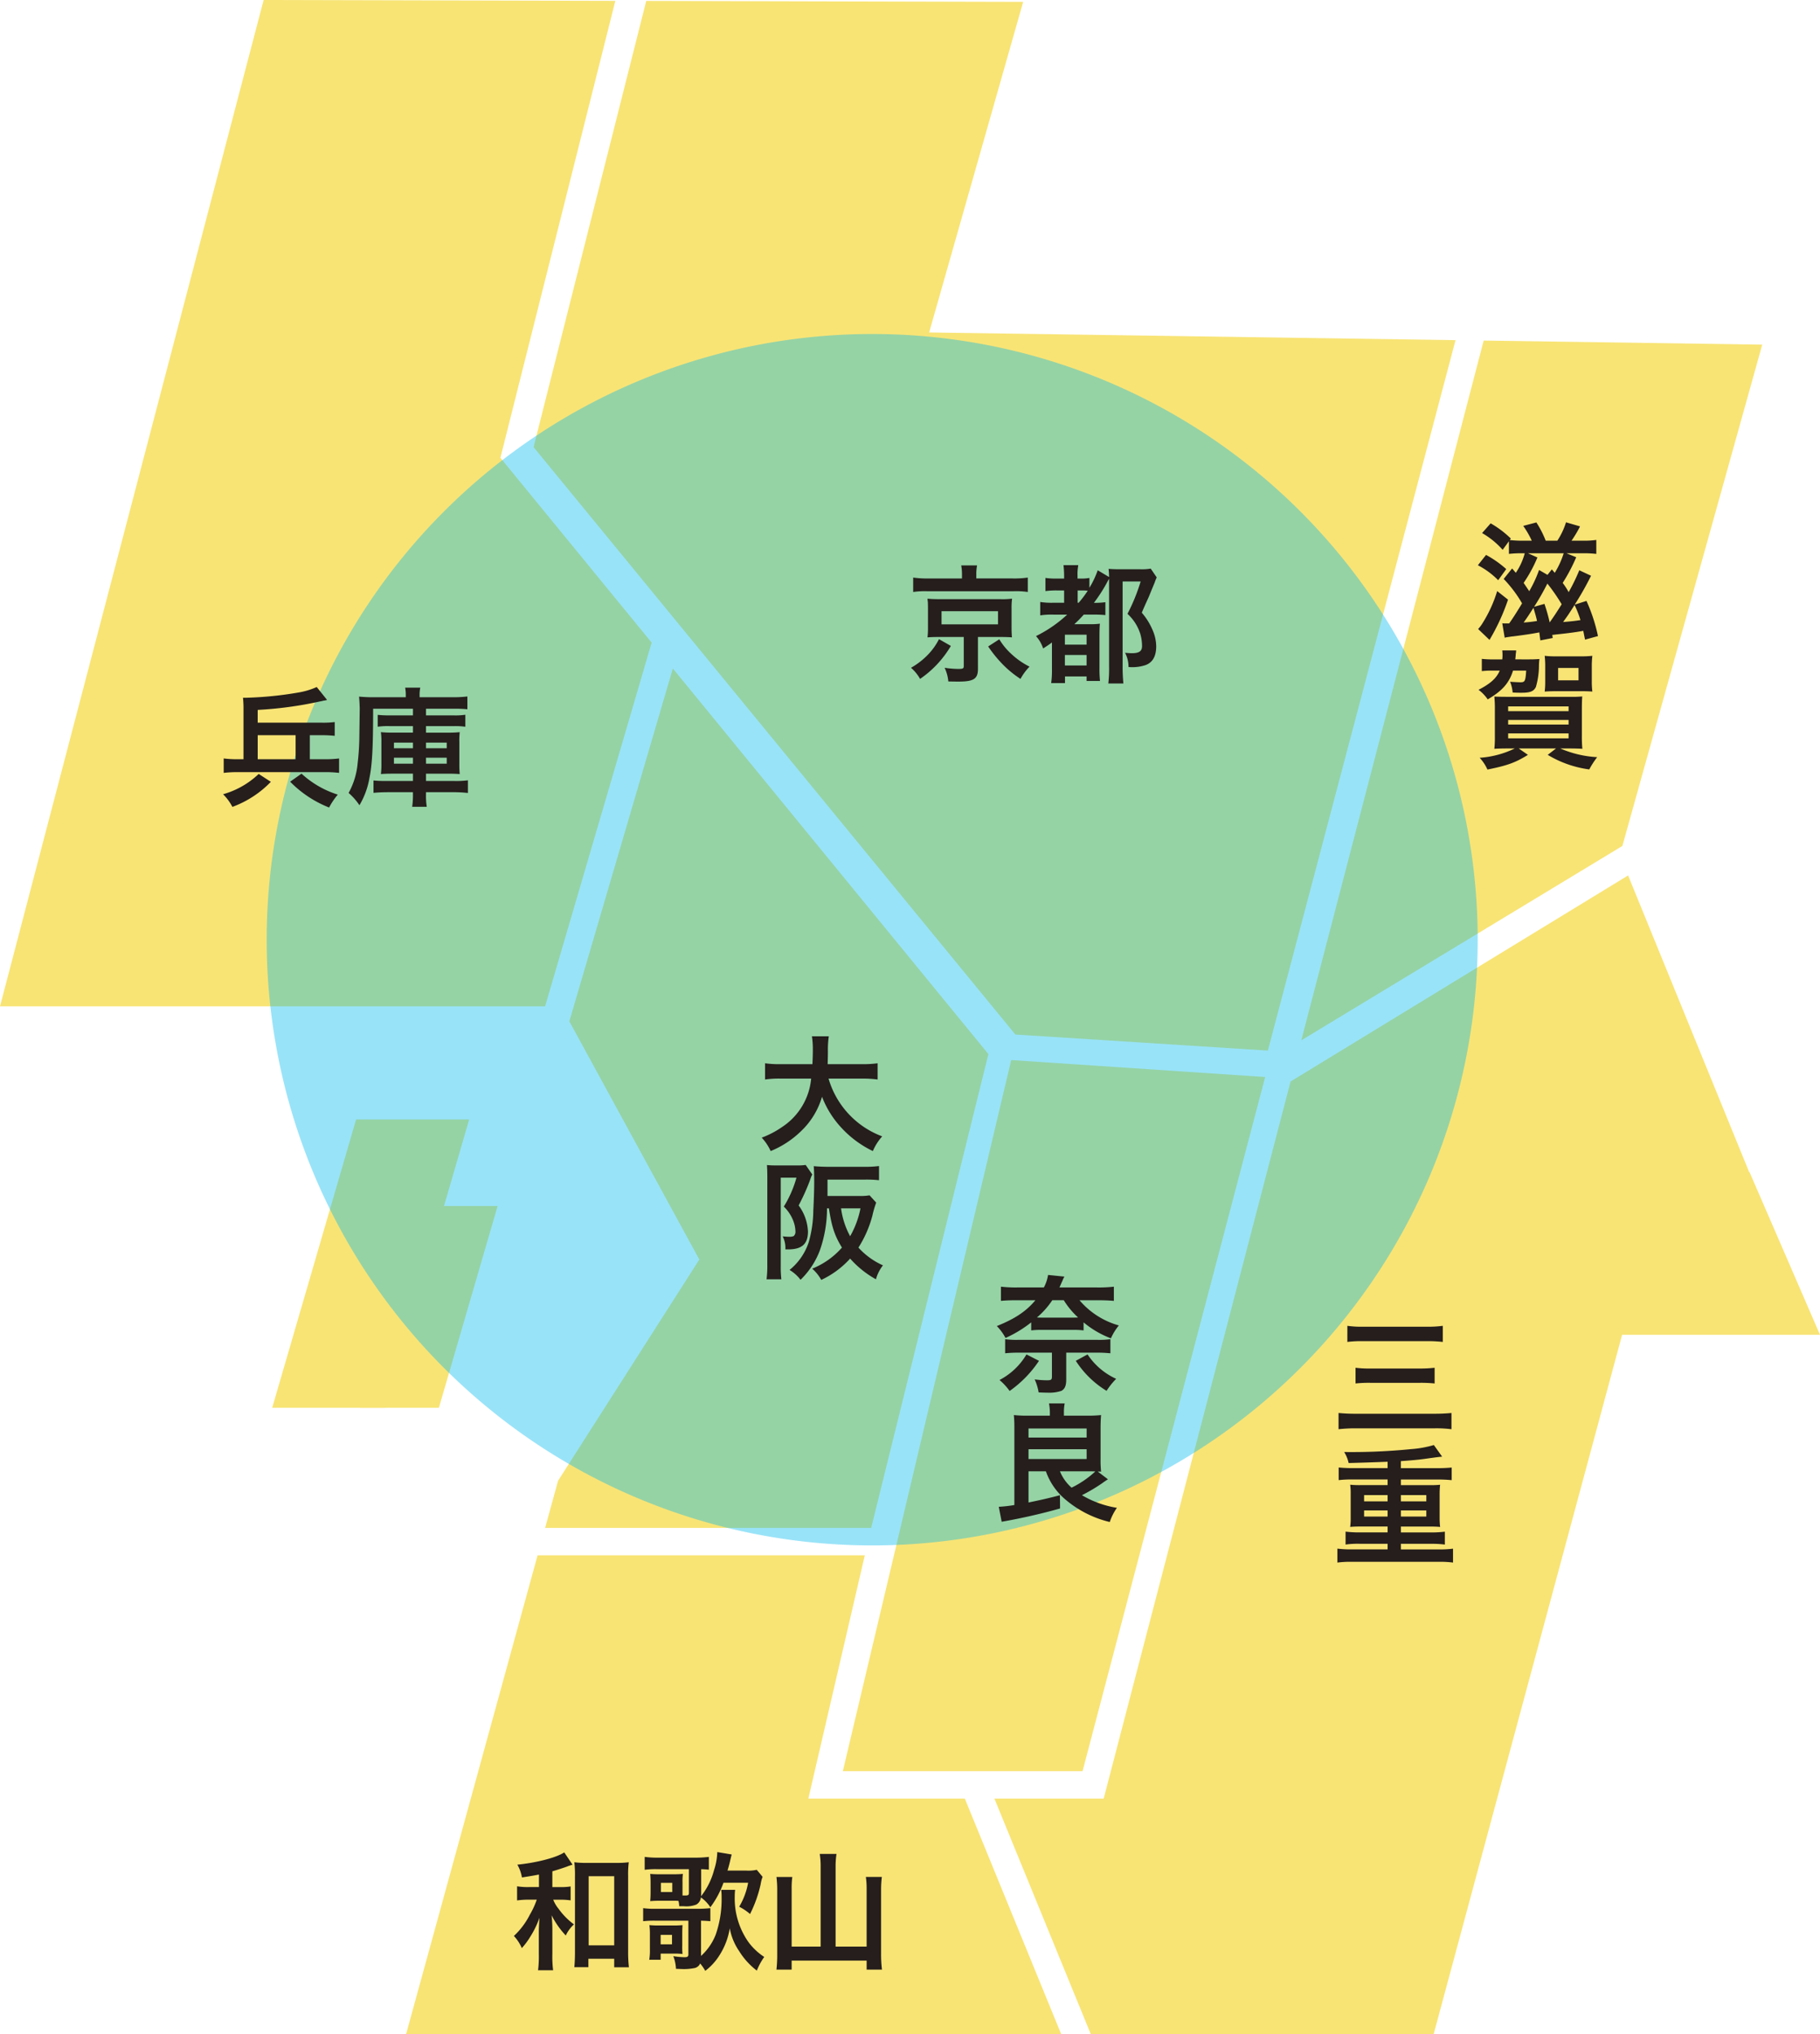
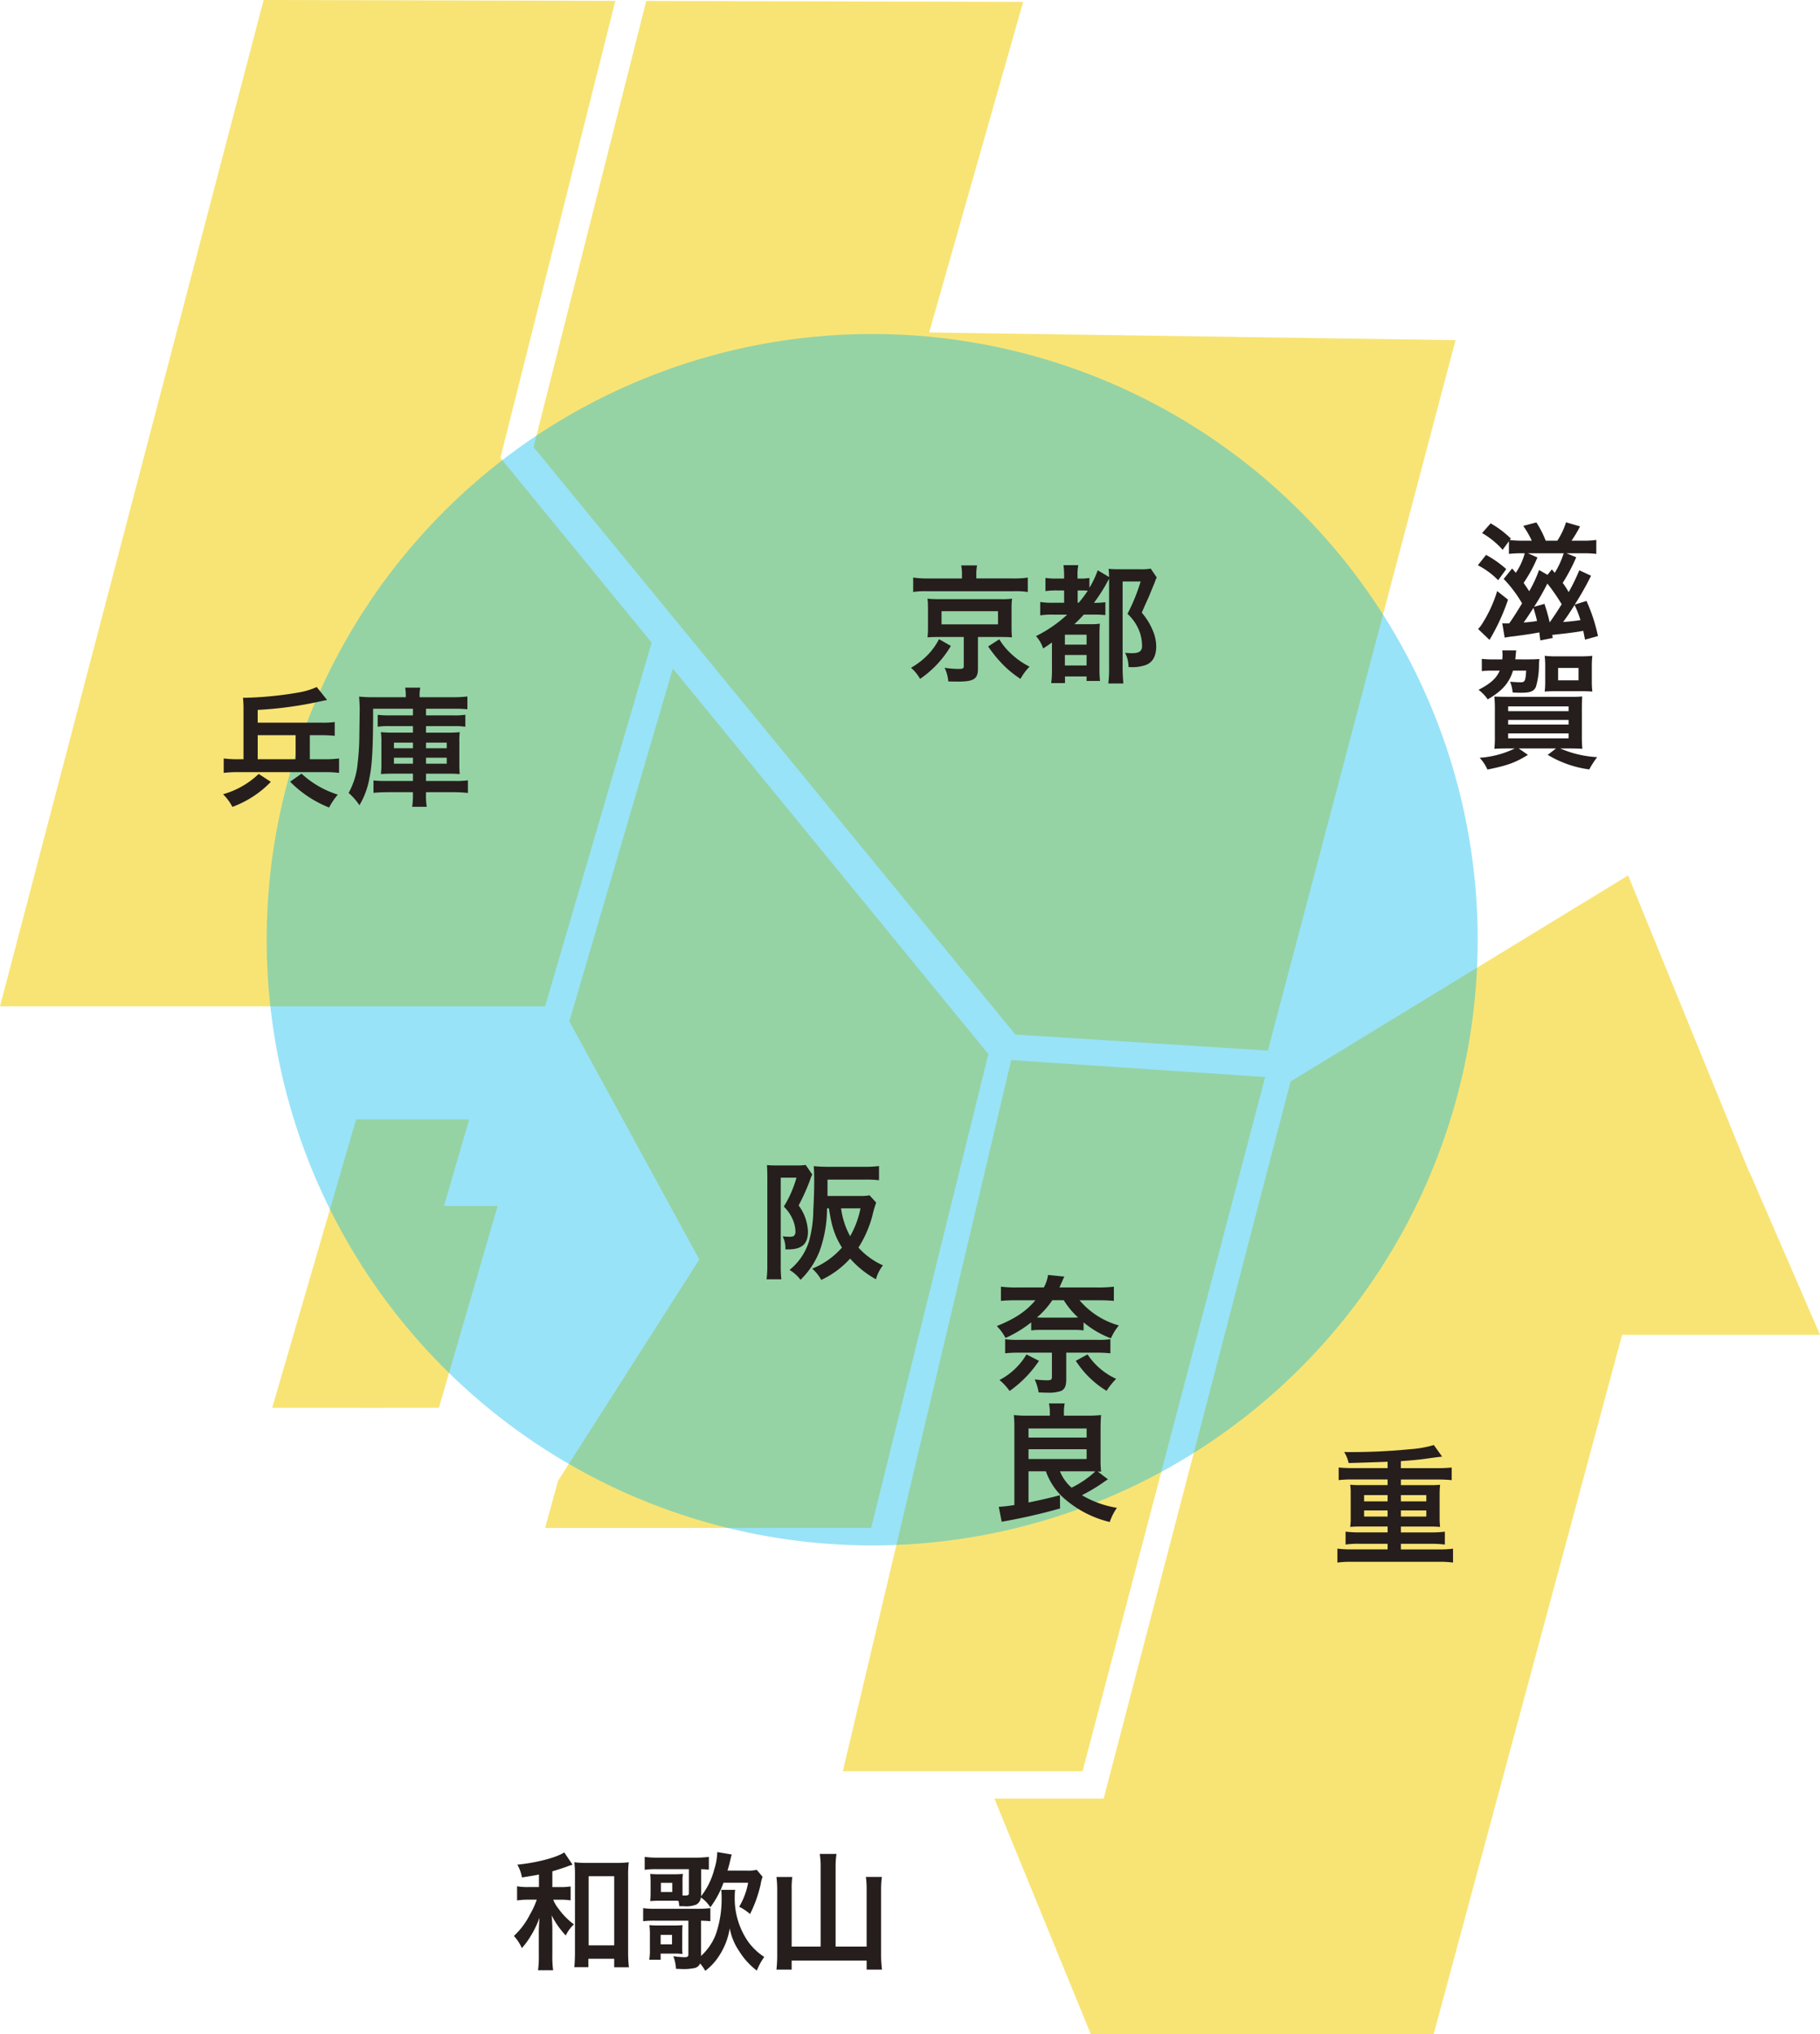
<svg xmlns="http://www.w3.org/2000/svg" id="グループ_6468" data-name="グループ 6468" width="374.361" height="418.293" viewBox="0 0 374.361 418.293">
  <defs>
    <clipPath id="clip-path">
      <rect id="長方形_100502" data-name="長方形 100502" width="374.361" height="418.293" fill="none" />
    </clipPath>
    <clipPath id="clip-path-3">
      <rect id="長方形_100500" data-name="長方形 100500" width="249.091" height="249.092" fill="none" />
    </clipPath>
  </defs>
  <g id="グループ_6467" data-name="グループ 6467" clip-path="url(#clip-path)">
    <path id="パス_3076" data-name="パス 3076" d="M194.44,205.873l-64.908-79.288L108.24,199.137l26.739,48.98-29.06,45.494-2.661,9.691h67.07Z" transform="translate(8.868 10.871)" fill="#f8e475" />
    <path id="パス_3077" data-name="パス 3077" d="M54.227,0,0,206.928H112.123l21.918-74.794-31.11-38L126.57.178Z" transform="translate(0 0)" fill="#f8e475" />
    <path id="パス_3078" data-name="パス 3078" d="M249.281,208.147l-38.44,147.447H188.363L208.2,404.056h70.509L317.48,260.228h40.705l-14.5-33.469-.058.035-1.19-2.916-.023-.052h0l-23.7-58.053Z" transform="translate(16.177 14.236)" fill="#f8e475" />
-     <path id="パス_3079" data-name="パス 3079" d="M103.973,294.509,76.915,393H211.686l-19.834-48.462H159.669l11.613-50.03Z" transform="translate(6.605 25.292)" fill="#f8e475" />
    <path id="パス_3080" data-name="パス 3080" d="M159.65,346.964h49.311l37.568-142.751-52.243-3.481Z" transform="translate(13.711 17.239)" fill="#f8e475" />
    <path id="パス_3081" data-name="パス 3081" d="M101.07,91.923l99.107,120.789,51.935,3.3,38.6-146.085L182.44,68.345,201.779.369,124.246.177Z" transform="translate(8.68 0.015)" fill="#f8e475" />
-     <path id="パス_3082" data-name="パス 3082" d="M312.544,168.41,341.312,65.326l-57.3-.837L246.5,208.377Z" transform="translate(21.169 5.538)" fill="#f8e475" />
    <path id="パス_3083" data-name="パス 3083" d="M74.82,271.268l17.259-59.283H68.817l-17.26,59.283Z" transform="translate(4.428 18.205)" fill="#f8e475" />
    <path id="パス_3084" data-name="パス 3084" d="M84.427,269.861l12.081-41.5H80.224l-12.081,41.5Z" transform="translate(5.852 19.612)" fill="#f8e475" />
    <g id="グループ_6466" data-name="グループ 6466">
      <g id="グループ_6465" data-name="グループ 6465" clip-path="url(#clip-path)">
        <path id="パス_3085" data-name="パス 3085" d="M102.5,355.322c-1.051.208-1.682.315-3.5.6a7.89,7.89,0,0,0-.945-2.628c3.968-.4,8.039-1.447,9.644-2.525l1.707,2.525-.157.051c-.184.052-.184.052-.553.184a.949.949,0,0,0-.29.106c-.762.29-2.415.813-3.151,1.026V357.9h1.55a11.919,11.919,0,0,0,2.207-.131v2.865a13.418,13.418,0,0,0-2.231-.131h-1.341a6.681,6.681,0,0,0,1.077,1.839,14.306,14.306,0,0,0,3.181,3.232,7.248,7.248,0,0,0-1.682,2.286A17.694,17.694,0,0,1,105.1,363.7a28.5,28.5,0,0,1,.157,3.364v4.6a21.9,21.9,0,0,0,.157,3.338h-3.1a22.781,22.781,0,0,0,.157-3.338V367.3c0-.707.025-1.261.131-3.1a18.554,18.554,0,0,1-1.843,3.836,15.488,15.488,0,0,1-1.784,2.418,8.7,8.7,0,0,0-1.631-2.5,15.407,15.407,0,0,0,3.287-4.389,16.641,16.641,0,0,0,1.418-3.074h-1.631a16.065,16.065,0,0,0-2.418.157V357.74a13.464,13.464,0,0,0,2.474.157H102.5Zm10.168,19.05h-2.891c.08-.813.131-1.891.131-3.074V355.586a20.774,20.774,0,0,0-.131-2.789,17.812,17.812,0,0,0,2.576.131h6.02a18.405,18.405,0,0,0,2.6-.131,20.269,20.269,0,0,0-.131,2.789v15.451A28.845,28.845,0,0,0,121,374.4h-3.023v-1.762H112.67Zm.055-4.492h5.255V355.663h-5.255Z" transform="translate(8.36 30.124)" fill="#251e1c" />
        <path id="パス_3086" data-name="パス 3086" d="M140.748,358.479a9.374,9.374,0,0,0-.08,1.341,15.59,15.59,0,0,0,2.789,9.354,12.472,12.472,0,0,0,3.283,3.1,12.842,12.842,0,0,0-1.525,2.811,14.808,14.808,0,0,1-3.627-3.994,12.031,12.031,0,0,1-1.943-4.705,14.586,14.586,0,0,1-2.1,5.518,11.983,11.983,0,0,1-2.943,3.232,9.3,9.3,0,0,0-1.051-1.525,1.6,1.6,0,0,1-1.316.975,10.6,10.6,0,0,1-2.128.182c-.315,0-.733-.025-1.525-.051a8.225,8.225,0,0,0-.549-2.6,16.815,16.815,0,0,0,2.286.21c.656,0,.814-.132.814-.6v-6.911h-6.779a20.849,20.849,0,0,0-2.525.106v-2.682a16.363,16.363,0,0,0,2.551.131h8.54a22.587,22.587,0,0,0,2.733-.131v2.682c-.633-.055-1-.08-1.92-.106v7.252a11.582,11.582,0,0,0,3.023-4.386,22.141,22.141,0,0,0,1.21-7.7,11.188,11.188,0,0,0-.081-1.5Zm-2.392-1.469a19.231,19.231,0,0,1-2.7,5.045,7.583,7.583,0,0,0-1.945-2.023,1.919,1.919,0,0,1-.946,1.47,5.6,5.6,0,0,1-2.6.34h-.92a4.719,4.719,0,0,0-.157-1.1c-.212,0-.369-.026-.5-.026h-3.232a20.23,20.23,0,0,0-2.074.08c.051-.553.077-1.131.077-2v-1.6c0-.868-.026-1.443-.077-2,.549.052,1.128.081,2.074.081h2.55c.972,0,1.551-.029,2.1-.081a11.108,11.108,0,0,0-.08,1.759v2.682h.579c.6,0,.736-.106.736-.523v-4.889h-6.595a16.669,16.669,0,0,0-2.5.128V351.7a19.088,19.088,0,0,0,2.84.157h7.358a22.1,22.1,0,0,0,3-.157v2.628c-.528-.052-.843-.077-1.579-.1v4.991a4.466,4.466,0,0,1-.026.579,14.9,14.9,0,0,0,2.682-5.412,12.779,12.779,0,0,0,.656-3.679l2.969.5c-.1.341-.159.6-.316,1.236-.051.315-.289,1.209-.549,2.077h3.887a8.088,8.088,0,0,0,2.129-.162L146.4,355.8a7.036,7.036,0,0,0-.4,1.525,26.193,26.193,0,0,1-2.18,6.122,11.254,11.254,0,0,0-2.235-1.5,14.745,14.745,0,0,0,1.839-4.939Zm-15.269,15.843a11.872,11.872,0,0,0,.131-2.154v-2.968a14.367,14.367,0,0,0-.1-2,20.2,20.2,0,0,0,2.1.077h2.631a18.966,18.966,0,0,0,2.074-.077c-.026.5-.051.92-.051,1.839v2.312a15.176,15.176,0,0,0,.051,1.788,11.1,11.1,0,0,0-1.576-.081h-2.917v1.261Zm2.341-3.176h2.338v-1.946h-2.338Zm.051-10.751h2.338v-1.891H125.48Z" transform="translate(10.462 30.118)" fill="#251e1c" />
        <path id="パス_3087" data-name="パス 3087" d="M156.171,353.721a16.512,16.512,0,0,0-.184-2.656h3.444a16.858,16.858,0,0,0-.184,2.656v16.4h6.383v-11.8a17.315,17.315,0,0,0-.157-2.525h3.287a20.4,20.4,0,0,0-.157,2.525v13.3a25.3,25.3,0,0,0,.184,3.232h-3.156v-1.864H150.206v1.864H147.08a27.136,27.136,0,0,0,.157-3.154V358.4a20.1,20.1,0,0,0-.157-2.6h3.258a17.505,17.505,0,0,0-.131,2.576v11.747h5.965Z" transform="translate(12.631 30.149)" fill="#251e1c" />
-         <path id="パス_3088" data-name="パス 3088" d="M276.785,272.319a24.349,24.349,0,0,0-3.546-.182h-15.9a30.808,30.808,0,0,0-3.785.182v-3.338a34.241,34.241,0,0,0,3.7.157h15.9a35.053,35.053,0,0,0,3.628-.157Zm-21.417-21.258a21.6,21.6,0,0,0,3.335.182h12.824a24.039,24.039,0,0,0,3.469-.182v3.309a26.913,26.913,0,0,0-3.44-.157h-12.8a22.869,22.869,0,0,0-3.389.157Zm1.682,8.618a21.4,21.4,0,0,0,3.019.157h10.2a25.524,25.524,0,0,0,3.049-.157v3.232a27.744,27.744,0,0,0-3.023-.131H260.125a26.062,26.062,0,0,0-3.074.131Z" transform="translate(21.775 21.561)" fill="#251e1c" />
        <path id="パス_3089" data-name="パス 3089" d="M263.665,277.068c-3.312.131-5.991.213-8.017.264a6.942,6.942,0,0,0-.92-2.261,122.858,122.858,0,0,0,13.77-.6,21.966,21.966,0,0,0,4.679-.838l1.707,2.389c-.579.054-1.077.105-3.5.446-1.312.187-2.733.315-4.991.473v1.446h7.592c1.184,0,2.051-.054,2.865-.131v2.6a26.119,26.119,0,0,0-2.865-.133H266.4v1.158h5.966a19.179,19.179,0,0,0,2.1-.08,15.894,15.894,0,0,0-.1,1.895v4.914a15.4,15.4,0,0,0,.1,1.864c-.576-.051-1.128-.08-2.1-.08H266.4v1.21h6.174a21.8,21.8,0,0,0,2.866-.159V294.1a20.486,20.486,0,0,0-2.866-.157H266.4V295.1h7.856a22,22,0,0,0,2.865-.157V297.8a20.479,20.479,0,0,0-2.865-.157H256.227a20.637,20.637,0,0,0-2.891.157v-2.865a23.029,23.029,0,0,0,2.891.157h7.438v-1.154h-5.756a17.842,17.842,0,0,0-2.891.157v-2.657a22.767,22.767,0,0,0,2.891.159h5.756v-1.21h-5.6c-1,0-1.525.029-2.1.08a11.923,11.923,0,0,0,.106-1.864v-4.914a12.465,12.465,0,0,0-.106-1.895,19.3,19.3,0,0,0,2.1.08h5.6v-1.158h-7.2a21.555,21.555,0,0,0-2.865.133v-2.6c.787.077,1.787.131,2.865.131h7.2Zm-4.836,8.148h4.836v-1.29h-4.836Zm0,3.126h4.836v-1.261h-4.836Zm7.57-3.126h5.229v-1.29H266.4Zm0,3.126h5.229v-1.261H266.4Z" transform="translate(21.756 23.499)" fill="#251e1c" />
        <path id="パス_3090" data-name="パス 3090" d="M281.627,105.607a21.544,21.544,0,0,1,4.152,2.917l-1.657,2.287a16.282,16.282,0,0,0-4.176-3.074Zm4.522,9.2a43.017,43.017,0,0,1-3.81,8.278L280,120.849a7.663,7.663,0,0,0,.974-1.312,27.242,27.242,0,0,0,2.943-6.492Zm16.135.261a35.048,35.048,0,0,1,2.367,7.229l-2.66.733c-.184-.864-.235-1.179-.366-1.81-1.21.235-3.151.5-5.7.759-.366.054-.446.054-.681.08l.1.63-2.55.5c-.1-.787-.154-1.179-.205-1.653-1,.21-2.868.5-5.311.814-.29.025-.525.051-.656.076-.345.055-.345.055-.711.106a2.569,2.569,0,0,0-.447.106l-.5-2.971a5.342,5.342,0,0,0,.656.029h.762c.656-.92,1.367-2,2.653-4.126a25.638,25.638,0,0,0-3.781-5.02l1.733-2.154c.366.418.472.549.762.89a13.048,13.048,0,0,0,1.839-4.019h-.656a24.543,24.543,0,0,0-2.6.131v-2.6l-1.29,1.762a16.752,16.752,0,0,0-4.228-3.444l1.759-2a20.366,20.366,0,0,1,4.151,3.126l-.208.315a23.222,23.222,0,0,0,2.52.131h2a18.649,18.649,0,0,0-1.762-3.048l2.706-.707a20.624,20.624,0,0,1,1.92,3.755h2.389a14.888,14.888,0,0,0,1.787-3.781l2.887.839a24.934,24.934,0,0,1-1.758,2.942h2.5a17.484,17.484,0,0,0,2.6-.157V105.4a22.753,22.753,0,0,0-2.551-.131h-3.6l2.022.817a35.645,35.645,0,0,1-2.784,5.28,15.681,15.681,0,0,1,1.231,1.892,38.965,38.965,0,0,0,2.184-4.492l2.418,1.128a60.87,60.87,0,0,1-3.364,5.94Zm-10.091-8.934a28.64,28.64,0,0,1-2.837,5.229c.472.685.787,1.159,1.154,1.708a25.629,25.629,0,0,0,2.021-4.361l1.736,1,.894-1.128.6.707a17.823,17.823,0,0,0,1.839-4.019h-7.356Zm-2.837,13.374a27.112,27.112,0,0,0,2.757-.315c-.237-1.051-.262-1.1-.735-2.7-1.025,1.6-1.446,2.231-2.022,3.019m4.282-3.835a33.678,33.678,0,0,1,1.077,3.81c1-1.418,1.341-1.946,2.469-3.73a38.348,38.348,0,0,0-2.946-4.258,49.867,49.867,0,0,1-2.728,4.781Zm3.84,3.733c1.6-.131,2.6-.238,3.569-.4a21.914,21.914,0,0,0-1.21-3.1c-1.282,2-1.282,2-2.36,3.5" transform="translate(24.042 8.494)" fill="#251e1c" />
        <path id="パス_3091" data-name="パス 3091" d="M290.473,125.006c.839,0,1.444-.026,2.127-.077a11.573,11.573,0,0,0-.1,1.287,15.878,15.878,0,0,1-.632,4.466c-.446.894-1.158,1.184-2.942,1.184-.554,0-1,0-1.839-.051a7.48,7.48,0,0,0-.528-2.21c1.158.08,1.656.106,2.184.106.864,0,1-.264,1.128-2.393h-2.707c-.788,2.551-2.207,4.151-5.2,5.914a8.4,8.4,0,0,0-1.891-1.971c2.444-1.261,3.679-2.363,4.36-3.943H282.9a15.536,15.536,0,0,0-2.154.106V124.9a18.477,18.477,0,0,0,2.392.106h1.813a6.124,6.124,0,0,0,.052-.894,8.108,8.108,0,0,0-.052-.946h2.866a1.941,1.941,0,0,0-.029.37,4.232,4.232,0,0,0-.077.733s-.025.238-.08.736Zm-4.364,18.317c-1.1,0-2.256.026-2.784.077a22.169,22.169,0,0,0,.106-2.627v-5.412a24.957,24.957,0,0,0-.106-2.708c.579.026,1.524.051,2.682.051h12.771a23.045,23.045,0,0,0,2.623-.076c-.051.736-.074,1.443-.074,2.891v5.071a27.206,27.206,0,0,0,.1,2.81c-.528-.051-1.627-.077-2.785-.077h-1.758a22.152,22.152,0,0,0,7.591,1.788,18.126,18.126,0,0,0-1.627,2.52,22.132,22.132,0,0,1-8.545-2.993l1.708-1.316h-7.671l1.891,1.316c-2.572,1.6-4.254,2.205-8.329,3.019a8.751,8.751,0,0,0-1.6-2.418,19.523,19.523,0,0,0,7.229-1.917Zm.055-7.673h12.43v-.975h-12.43Zm0,2.759h12.43v-.946h-12.43Zm0,2.836h12.43v-1.022h-12.43Zm9.719-9.695c-.813,0-1.494.025-2.205.076a15.192,15.192,0,0,0,.11-2V126.4a17.709,17.709,0,0,0-.11-2.128,18.141,18.141,0,0,0,2.315.106h5.174a18.445,18.445,0,0,0,2.316-.106,18.243,18.243,0,0,0-.111,2.21V129.5a16.293,16.293,0,0,0,.111,2.125c-.66-.051-1.444-.076-2.236-.076Zm.557-2.236h4.2v-2.546h-4.2Z" transform="translate(24.052 10.578)" fill="#251e1c" />
        <g id="グループ_6464" data-name="グループ 6464" transform="translate(54.859 68.681)" opacity="0.4">
          <g id="グループ_6463" data-name="グループ 6463">
            <g id="グループ_6462" data-name="グループ 6462" clip-path="url(#clip-path-3)">
              <path id="パス_3092" data-name="パス 3092" d="M299.611,187.8A124.546,124.546,0,1,1,175.065,63.249,124.546,124.546,0,0,1,299.611,187.8" transform="translate(-50.52 -63.249)" fill="#00b8ee" />
            </g>
          </g>
        </g>
        <path id="パス_3093" data-name="パス 3093" d="M180.768,123.623a21.391,21.391,0,0,1-6.332,6.778,8.782,8.782,0,0,0-1.869-2.286,15.2,15.2,0,0,0,3.444-2.653,12.9,12.9,0,0,0,2.312-3.233Zm2.286-14.639a10.758,10.758,0,0,0-.157-1.915h3.258A9.538,9.538,0,0,0,186,108.96v.787h7.514a18.85,18.85,0,0,0,3.075-.184v2.969a16.207,16.207,0,0,0-2.887-.157H175.854a15.96,15.96,0,0,0-2.84.157v-2.969a19.1,19.1,0,0,0,3.154.184h6.884Zm-4.73,12.8c-1.158,0-1.656.025-2.363.077a16.046,16.046,0,0,0,.1-2.074v-3.759c0-.895-.026-1.367-.026-1.418,0-.026-.025-.157-.051-.367a2,2,0,0,0-.025-.344c.208.026.208.026.63.055.235.025,1.077.051,1.733.051h12.641a14.828,14.828,0,0,0,2.389-.106,16.467,16.467,0,0,0-.1,2.129v3.759c0,.92.026,1.366.077,2.074-.6-.052-1.367-.077-2.393-.077h-4.6v6.57c0,2.022-.865,2.6-3.969,2.6-.417,0-.681,0-2.125-.026a8.157,8.157,0,0,0-.762-2.814,19.38,19.38,0,0,0,2.862.238c.894,0,1.077-.106,1.077-.554v-6.016Zm.524-2.6h11.616v-2.708H178.848Zm11.878,3.074a13.409,13.409,0,0,0,2.6,3.125,15.475,15.475,0,0,0,3.627,2.5,10.965,10.965,0,0,0-1.864,2.52,21.459,21.459,0,0,1-3.917-3.258,26.433,26.433,0,0,1-2.734-3.415Z" transform="translate(14.82 9.195)" fill="#251e1c" />
        <path id="パス_3094" data-name="パス 3094" d="M199.9,117.189a15.431,15.431,0,0,0-2.789.157v-2.759a14.834,14.834,0,0,0,2.789.157h2.128V112.22h-1.366a16.494,16.494,0,0,0-2.474.132v-2.708a14.9,14.9,0,0,0,2.474.131h1.366v-.63a18.187,18.187,0,0,0-.131-2.128h3.048a9.614,9.614,0,0,0-.157,2.128v.63h.549a8.99,8.99,0,0,0,1.895-.131v2.026a18.921,18.921,0,0,0,1.707-3.6l2.338,1.392a15.183,15.183,0,0,0-.106-1.682c.711.055,1.235.081,2.316.081h4.2a10.726,10.726,0,0,0,2.154-.132l1.235,1.813a8.189,8.189,0,0,0-.421,1.052c-.157.366-.89,2.154-1.179,2.861-.055.132-.316.711-.737,1.631-.157.366-.421.945-.736,1.707a13.381,13.381,0,0,1,2.236,3.6,8.537,8.537,0,0,1,.732,3.309c0,2-.707,3.287-2.125,3.84a8.6,8.6,0,0,1-3.576.418,6.124,6.124,0,0,0-.707-2.917c.813.055,1.077.08,1.392.08,1.5,0,2.1-.421,2.1-1.446a8.873,8.873,0,0,0-.366-2.547,9.369,9.369,0,0,0-2.627-4.1,39.14,39.14,0,0,0,2.707-6.651h-3.708v17.4a34.059,34.059,0,0,0,.159,3.573h-3.1a27.541,27.541,0,0,0,.157-3.624v-17.9c-.208.341-.235.392-.447.788a31.794,31.794,0,0,1-2.678,4.151h.235a16.207,16.207,0,0,0,2.128-.132v2.653a22.176,22.176,0,0,0-2.55-.1h-1.892c-.787.864-1.235,1.312-1.945,1.971h3.1a14.636,14.636,0,0,0,2.154-.106c-.055.711-.08,1.235-.08,2.81v6.255a24.122,24.122,0,0,0,.105,2.708h-2.758v-.92h-4.441v1.366h-2.84a19.538,19.538,0,0,0,.157-2.916v-5.441c-.63.472-.971.685-1.813,1.235a7.118,7.118,0,0,0-1.469-2.546,26.591,26.591,0,0,0,6.412-4.415Zm2.286,6.173h4.466v-2.048h-4.466Zm0,4.284h4.466v-2.154h-4.466Zm2.836-12.9a22.184,22.184,0,0,0,1.866-2.469,9.229,9.229,0,0,0-1.236-.055h-.838v2.525Z" transform="translate(16.854 9.191)" fill="#251e1c" />
        <path id="パス_3095" data-name="パス 3095" d="M206.668,252.829a15.973,15.973,0,0,0-2.313-.105h-6.148a16.186,16.186,0,0,0-2.312.105v-1.656a24.2,24.2,0,0,1-5.284,3.207,10.479,10.479,0,0,0-1.787-2.444c3.733-1.5,6.02-3.023,7.936-5.309h-3.887c-1.392,0-2.443.054-3.206.131v-2.917A26.264,26.264,0,0,0,193,244H198.5a8.179,8.179,0,0,0,.864-2.576l3.364.341a4.906,4.906,0,0,0-.392.818c-.29.63-.37.838-.631,1.417h7.75a27.91,27.91,0,0,0,3.444-.157v2.917c-.762-.077-1.92-.131-3.232-.131h-3.836a16.38,16.38,0,0,0,8.094,5.177,11.3,11.3,0,0,0-1.631,2.653,19.345,19.345,0,0,1-5.624-3.284Zm-9.171,6.255a23.5,23.5,0,0,1-6.043,6.2,12.18,12.18,0,0,0-2.077-2.258,13.89,13.89,0,0,0,5.545-5.258ZM193.32,257.4c-1.077,0-1.946.051-2.785.131v-2.891a17.658,17.658,0,0,0,2.6.131h16.448a17.214,17.214,0,0,0,2.6-.131v2.891c-.894-.08-1.707-.131-2.81-.131H203.1V262.9c0,1.312-.29,1.971-1,2.363a7.953,7.953,0,0,1-2.784.37c-.421,0-1.158-.029-1.891-.055a10.4,10.4,0,0,0-.818-2.678,19.208,19.208,0,0,0,2.5.182c.894,0,1.051-.105,1.051-.761V257.4Zm11.036-7.2c.524,0,.685,0,1.184-.029a16.487,16.487,0,0,1-2.942-3.546H200.23a16.91,16.91,0,0,1-3.154,3.546c.476.029.659.029,1.131.029Zm3.13,7.566a13.992,13.992,0,0,0,5.884,5.02,14.82,14.82,0,0,0-1.971,2.469,19.68,19.68,0,0,1-6.332-6.174Z" transform="translate(16.216 20.733)" fill="#251e1c" />
        <path id="パス_3096" data-name="パス 3096" d="M195.311,279.712v6.409c2.469-.5,4.415-.946,6.463-1.5l.029,2.733a122.2,122.2,0,0,1-12.011,2.73l-.6-3.074a28.755,28.755,0,0,0,3.207-.366v-15.9a24.682,24.682,0,0,0-.106-2.6,24.979,24.979,0,0,0,2.6.131h4.81v-.659a9.548,9.548,0,0,0-.184-1.866h3.233a9.342,9.342,0,0,0-.159,1.895v.63h5.046a25,25,0,0,0,2.6-.131c-.055.5-.106,1.63-.106,2.653v6.36a21.994,21.994,0,0,0,.106,2.628,6.272,6.272,0,0,0-.685-.026l2.1,1.6a12.537,12.537,0,0,0-1.1.736,33.94,33.94,0,0,1-4.258,2.525,20.444,20.444,0,0,0,7.2,2.6,11.132,11.132,0,0,0-1.472,2.917,21.983,21.983,0,0,1-9.248-4.731,13.3,13.3,0,0,1-3.891-5.7Zm0-6.94h11.956v-1.866H195.311Zm0,4.415h11.956v-2.023H195.311Zm6.463,2.525a9.005,9.005,0,0,0,2.392,3.364,20.107,20.107,0,0,0,4.889-3.338c-.682-.026-.843-.026-1.129-.026Z" transform="translate(16.247 22.823)" fill="#251e1c" />
-         <path id="パス_3097" data-name="パス 3097" d="M158.034,204.93a18.059,18.059,0,0,0,11.036,11.88,10.906,10.906,0,0,0-1.92,3.022,21.329,21.329,0,0,1-6.489-4.81,19.671,19.671,0,0,1-3.968-6.358,15.867,15.867,0,0,1-4.284,7.043,19.525,19.525,0,0,1-6.28,4.125,10.34,10.34,0,0,0-1.839-2.759,18.887,18.887,0,0,0,4.258-2.235,13.349,13.349,0,0,0,5.91-9.908h-6.2a19.912,19.912,0,0,0-3.286.187v-3.338a20.686,20.686,0,0,0,3.312.184h6.438c.051-1.316.08-1.733.08-3.1a17.3,17.3,0,0,0-.187-2.627h3.469a19.438,19.438,0,0,0-.182,3.074c0,1.077-.026,1.682-.052,2.653h6.962a21.765,21.765,0,0,0,3.313-.184v3.338a23.368,23.368,0,0,0-3.287-.187Z" transform="translate(12.392 16.853)" fill="#251e1c" />
        <path id="パス_3098" data-name="パス 3098" d="M145.365,223.137c0-.946-.026-1.81-.077-2.521a15.617,15.617,0,0,0,1.707.077h4.492a10.11,10.11,0,0,0,1.762-.1l1.367,1.972a3.44,3.44,0,0,0-.264.549,1.239,1.239,0,0,1-.077.213c-.026.051-.08.26-.187.549a44.384,44.384,0,0,1-2.283,5.045,9.7,9.7,0,0,1,1.917,5.361c0,2.576-1.236,3.679-4.126,3.679h-.523a5.185,5.185,0,0,0-.554-2.679c.92.077,1.077.077,1.286.077a2.319,2.319,0,0,0,.975-.132,1.179,1.179,0,0,0,.366-1,6.47,6.47,0,0,0-.421-2.078,8.2,8.2,0,0,0-1.968-2.993,22.925,22.925,0,0,0,2.6-5.94h-3.235V241.4a22.076,22.076,0,0,0,.131,2.708h-3.048a21.889,21.889,0,0,0,.157-3.023Zm22.391,5.2a21.527,21.527,0,0,0-.787,2.708,23.24,23.24,0,0,1-2.866,6.543,15.087,15.087,0,0,0,5.045,3.653,8.047,8.047,0,0,0-1.443,2.866,20.058,20.058,0,0,1-5.309-4.258,18.674,18.674,0,0,1-5.94,4.386,8.476,8.476,0,0,0-1.866-2.312,16.25,16.25,0,0,0,6.123-4.335c-1.5-2.443-2.1-4.258-2.682-8.068h-.392a25.937,25.937,0,0,1-1.5,8.724,16.532,16.532,0,0,1-3.943,5.966,7.94,7.94,0,0,0-2.261-2.023,12.283,12.283,0,0,0,3.943-5.7,24.554,24.554,0,0,0,.945-6.571c.106-1.971.184-4.283.184-5.862,0-1.393-.026-2.39-.1-3.207.92.08,1.946.131,3.1.131h7.383a22.032,22.032,0,0,0,2.946-.157v2.917a22.723,22.723,0,0,0-2.865-.128h-7.728v3.364h6.519a10.519,10.519,0,0,0,2.129-.132Zm-7.225,1.184a16.434,16.434,0,0,0,1.866,5.73,18.894,18.894,0,0,0,2.128-5.73Z" transform="translate(12.47 18.944)" fill="#251e1c" />
        <path id="パス_3099" data-name="パス 3099" d="M52.083,149.591a21.124,21.124,0,0,1-7.911,5.153,10.278,10.278,0,0,0-1.917-2.6,17.558,17.558,0,0,0,7.329-4.177Zm11.168-4.649a20.557,20.557,0,0,0,2.865-.159v2.968a23.323,23.323,0,0,0-2.865-.156h-18a23.341,23.341,0,0,0-2.866.156v-2.968a21.084,21.084,0,0,0,2.866.159h1.209V134.719a21.826,21.826,0,0,0-.106-2.418h.631a73.653,73.653,0,0,0,10.776-1.078,15.282,15.282,0,0,0,3.759-1.128l2.125,2.654a4.138,4.138,0,0,1-.762.157,6.162,6.162,0,0,1-.707.156,77.962,77.962,0,0,1-12.8,1.738v2.626H62.514a18.854,18.854,0,0,0,2.708-.13v2.838A24.706,24.706,0,0,0,62.514,140H60.1v4.94ZM57.179,140h-7.8v4.94h7.8Zm1.21,7.907a19.774,19.774,0,0,0,7.463,4.313,14.511,14.511,0,0,0-1.787,2.652,23.048,23.048,0,0,1-8.014-5.31Z" transform="translate(3.629 11.172)" fill="#251e1c" />
        <path id="パス_3100" data-name="パス 3100" d="M71.077,134.551c0,7.962-.187,11.483-.762,14.267a16.352,16.352,0,0,1-2.052,5.574,12.248,12.248,0,0,0-2.231-2.525,15.35,15.35,0,0,0,1.866-6.148,50.223,50.223,0,0,0,.341-5.046l.08-5.914v-.417c-.029-.788-.055-1.393-.132-2.287a30.52,30.52,0,0,0,3.233.131H77.8v-.446a8.448,8.448,0,0,0-.131-1.525h3.1a7.837,7.837,0,0,0-.131,1.55v.421h6.807a24.742,24.742,0,0,0,3.02-.157v2.628a24.822,24.822,0,0,0-2.836-.106H81.955v1.367h5.7a14,14,0,0,0,2.393-.132v2.469a14.688,14.688,0,0,0-2.393-.131h-5.7v1.341h4.466a21.21,21.21,0,0,0,2.47-.1,16.268,16.268,0,0,0-.077,2.18v4.232a21.669,21.669,0,0,0,.077,2.206c-.682-.052-1.312-.08-2.47-.08H81.955v1.5h5.7a18.772,18.772,0,0,0,2.917-.132v2.6a26.369,26.369,0,0,0-3.074-.157H81.955v.344a14.241,14.241,0,0,0,.157,2.653h-3a16.983,16.983,0,0,0,.157-2.682v-.315H74.125c-1.184,0-2.128.054-2.971.131v-2.546a21.851,21.851,0,0,0,2.682.1h5.437v-1.5H75.2c-1.158,0-1.813.028-2.525.08a16.616,16.616,0,0,0,.106-2.261v-4.233a14.69,14.69,0,0,0-.106-2.125,21.626,21.626,0,0,0,2.551.1h4.045v-1.341H74.411a14.662,14.662,0,0,0-2.389.131v-2.443a19.692,19.692,0,0,0,2.418.106h4.833v-1.367Zm4.283,8.119h3.914v-1.154H75.36Zm0,3.181h3.914v-1.235H75.36Zm6.6-3.181h4.258v-1.154H81.955Zm0,3.181h4.258v-1.235H81.955Z" transform="translate(5.671 11.183)" fill="#251e1c" />
      </g>
    </g>
  </g>
</svg>